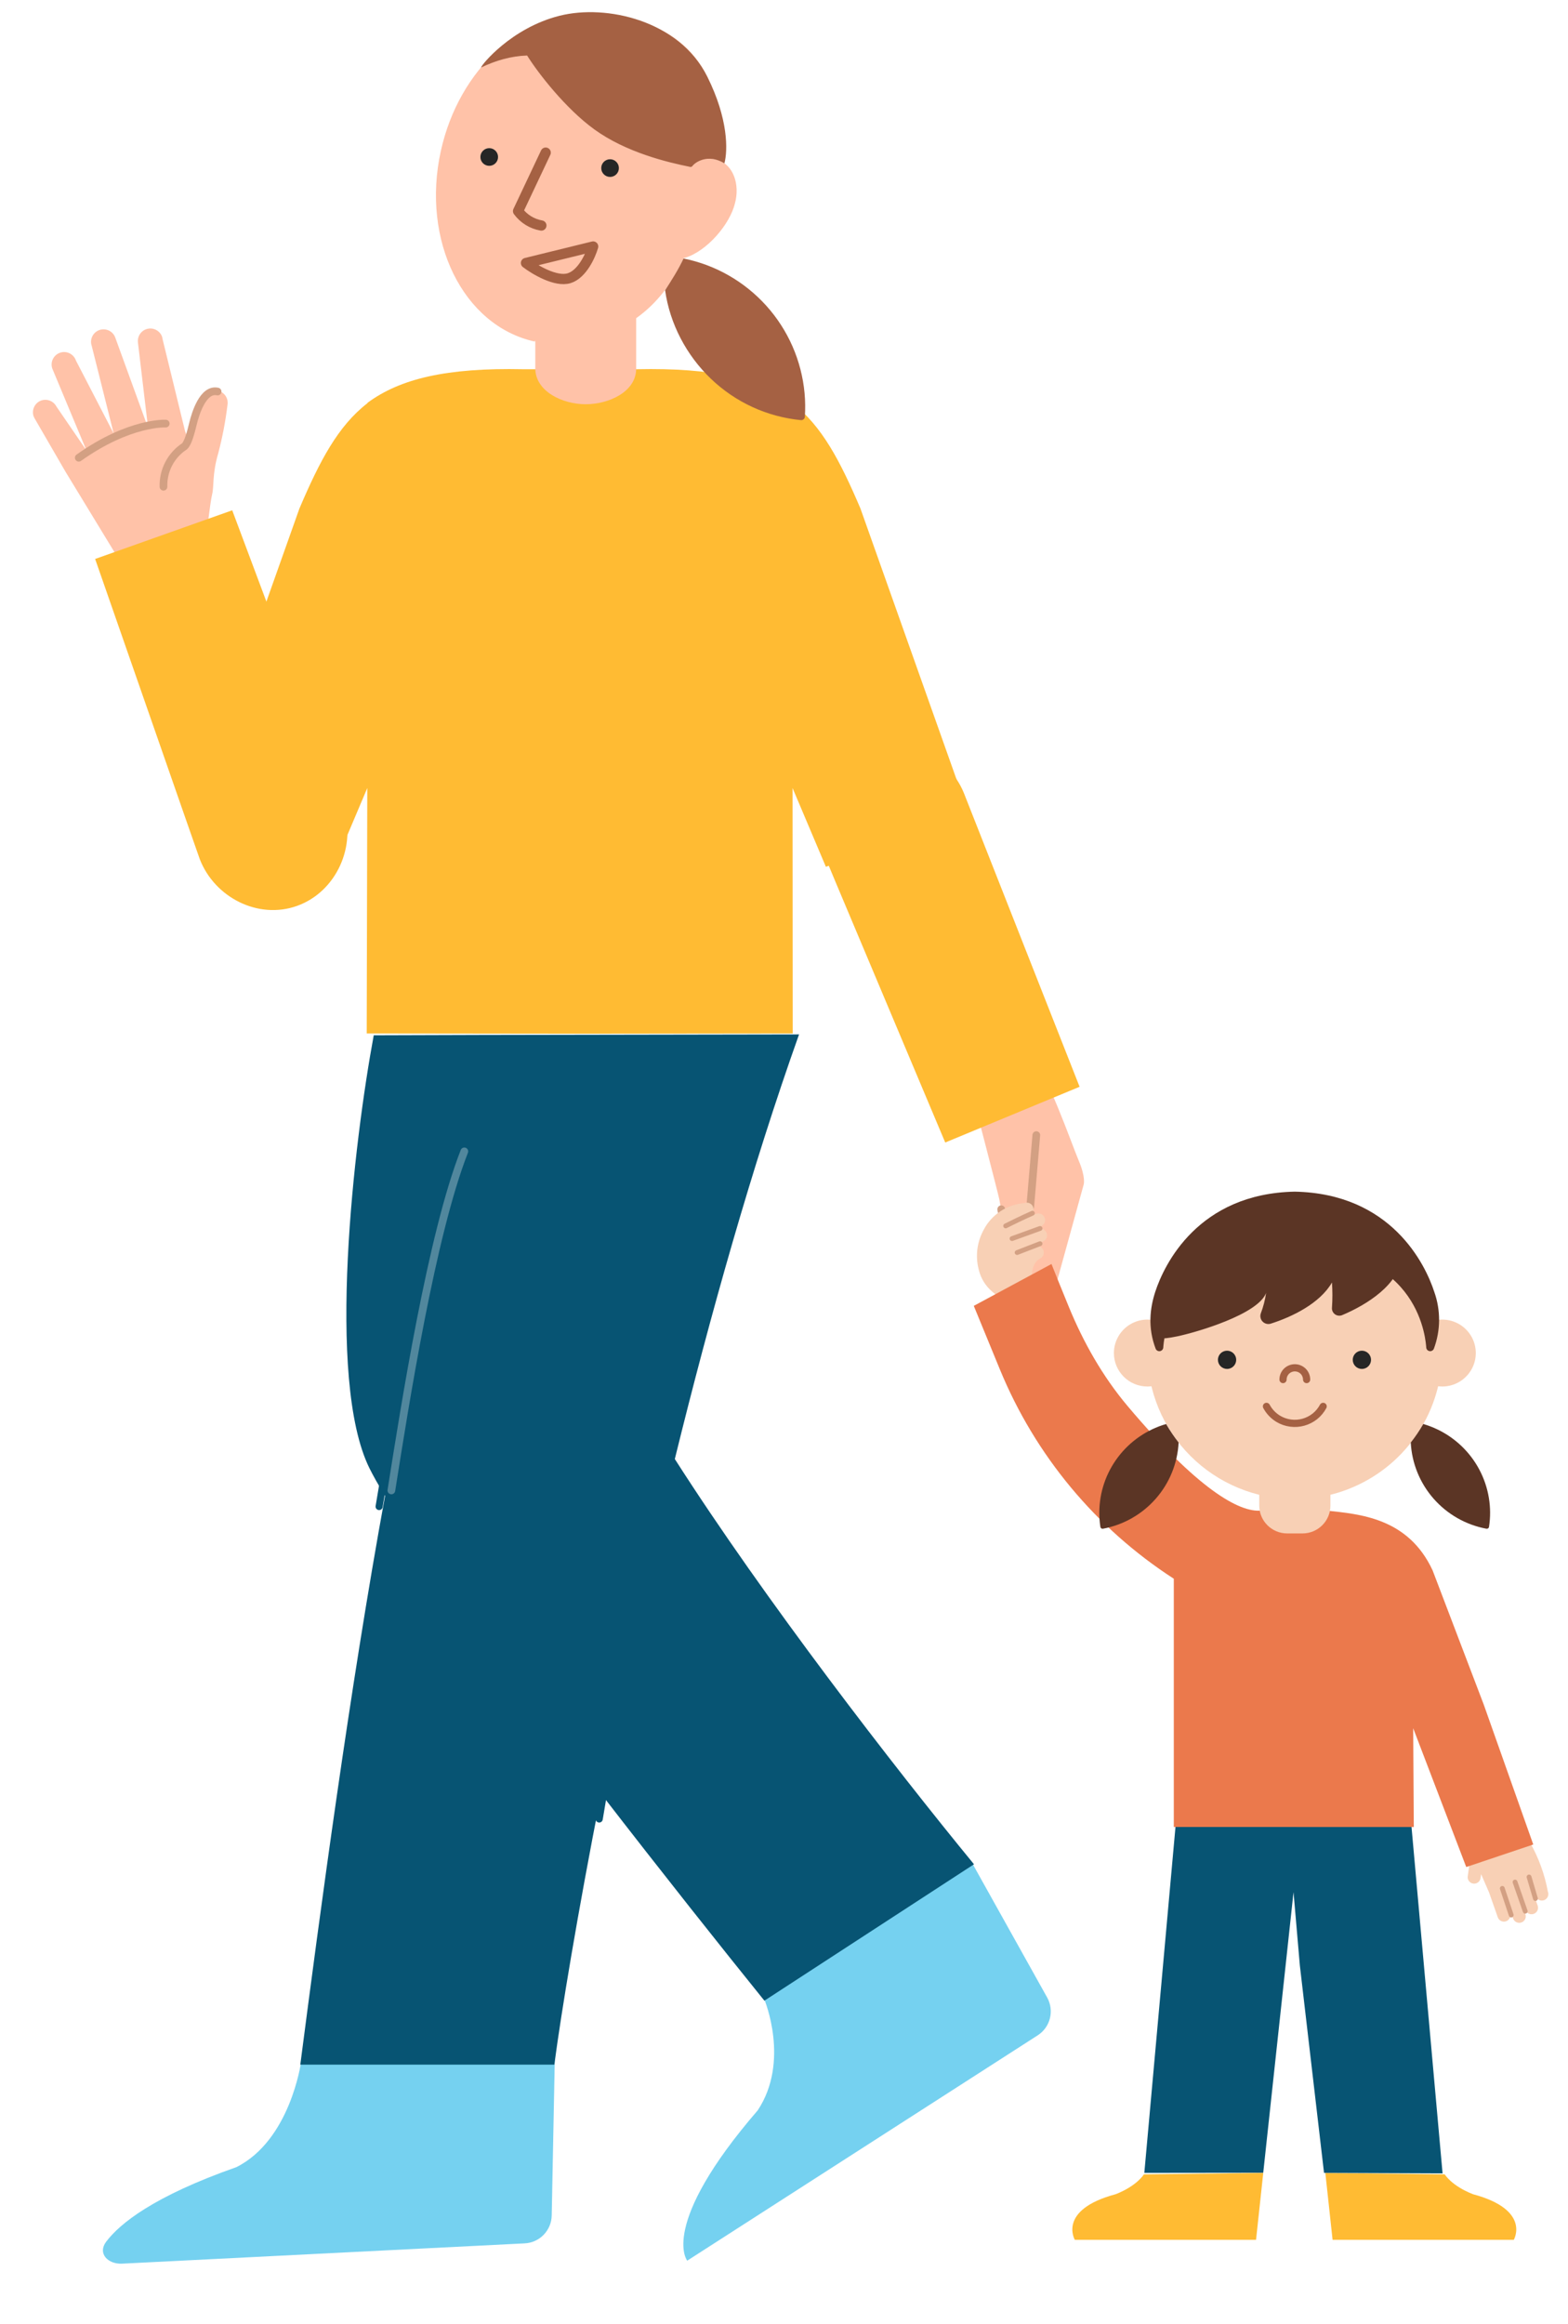
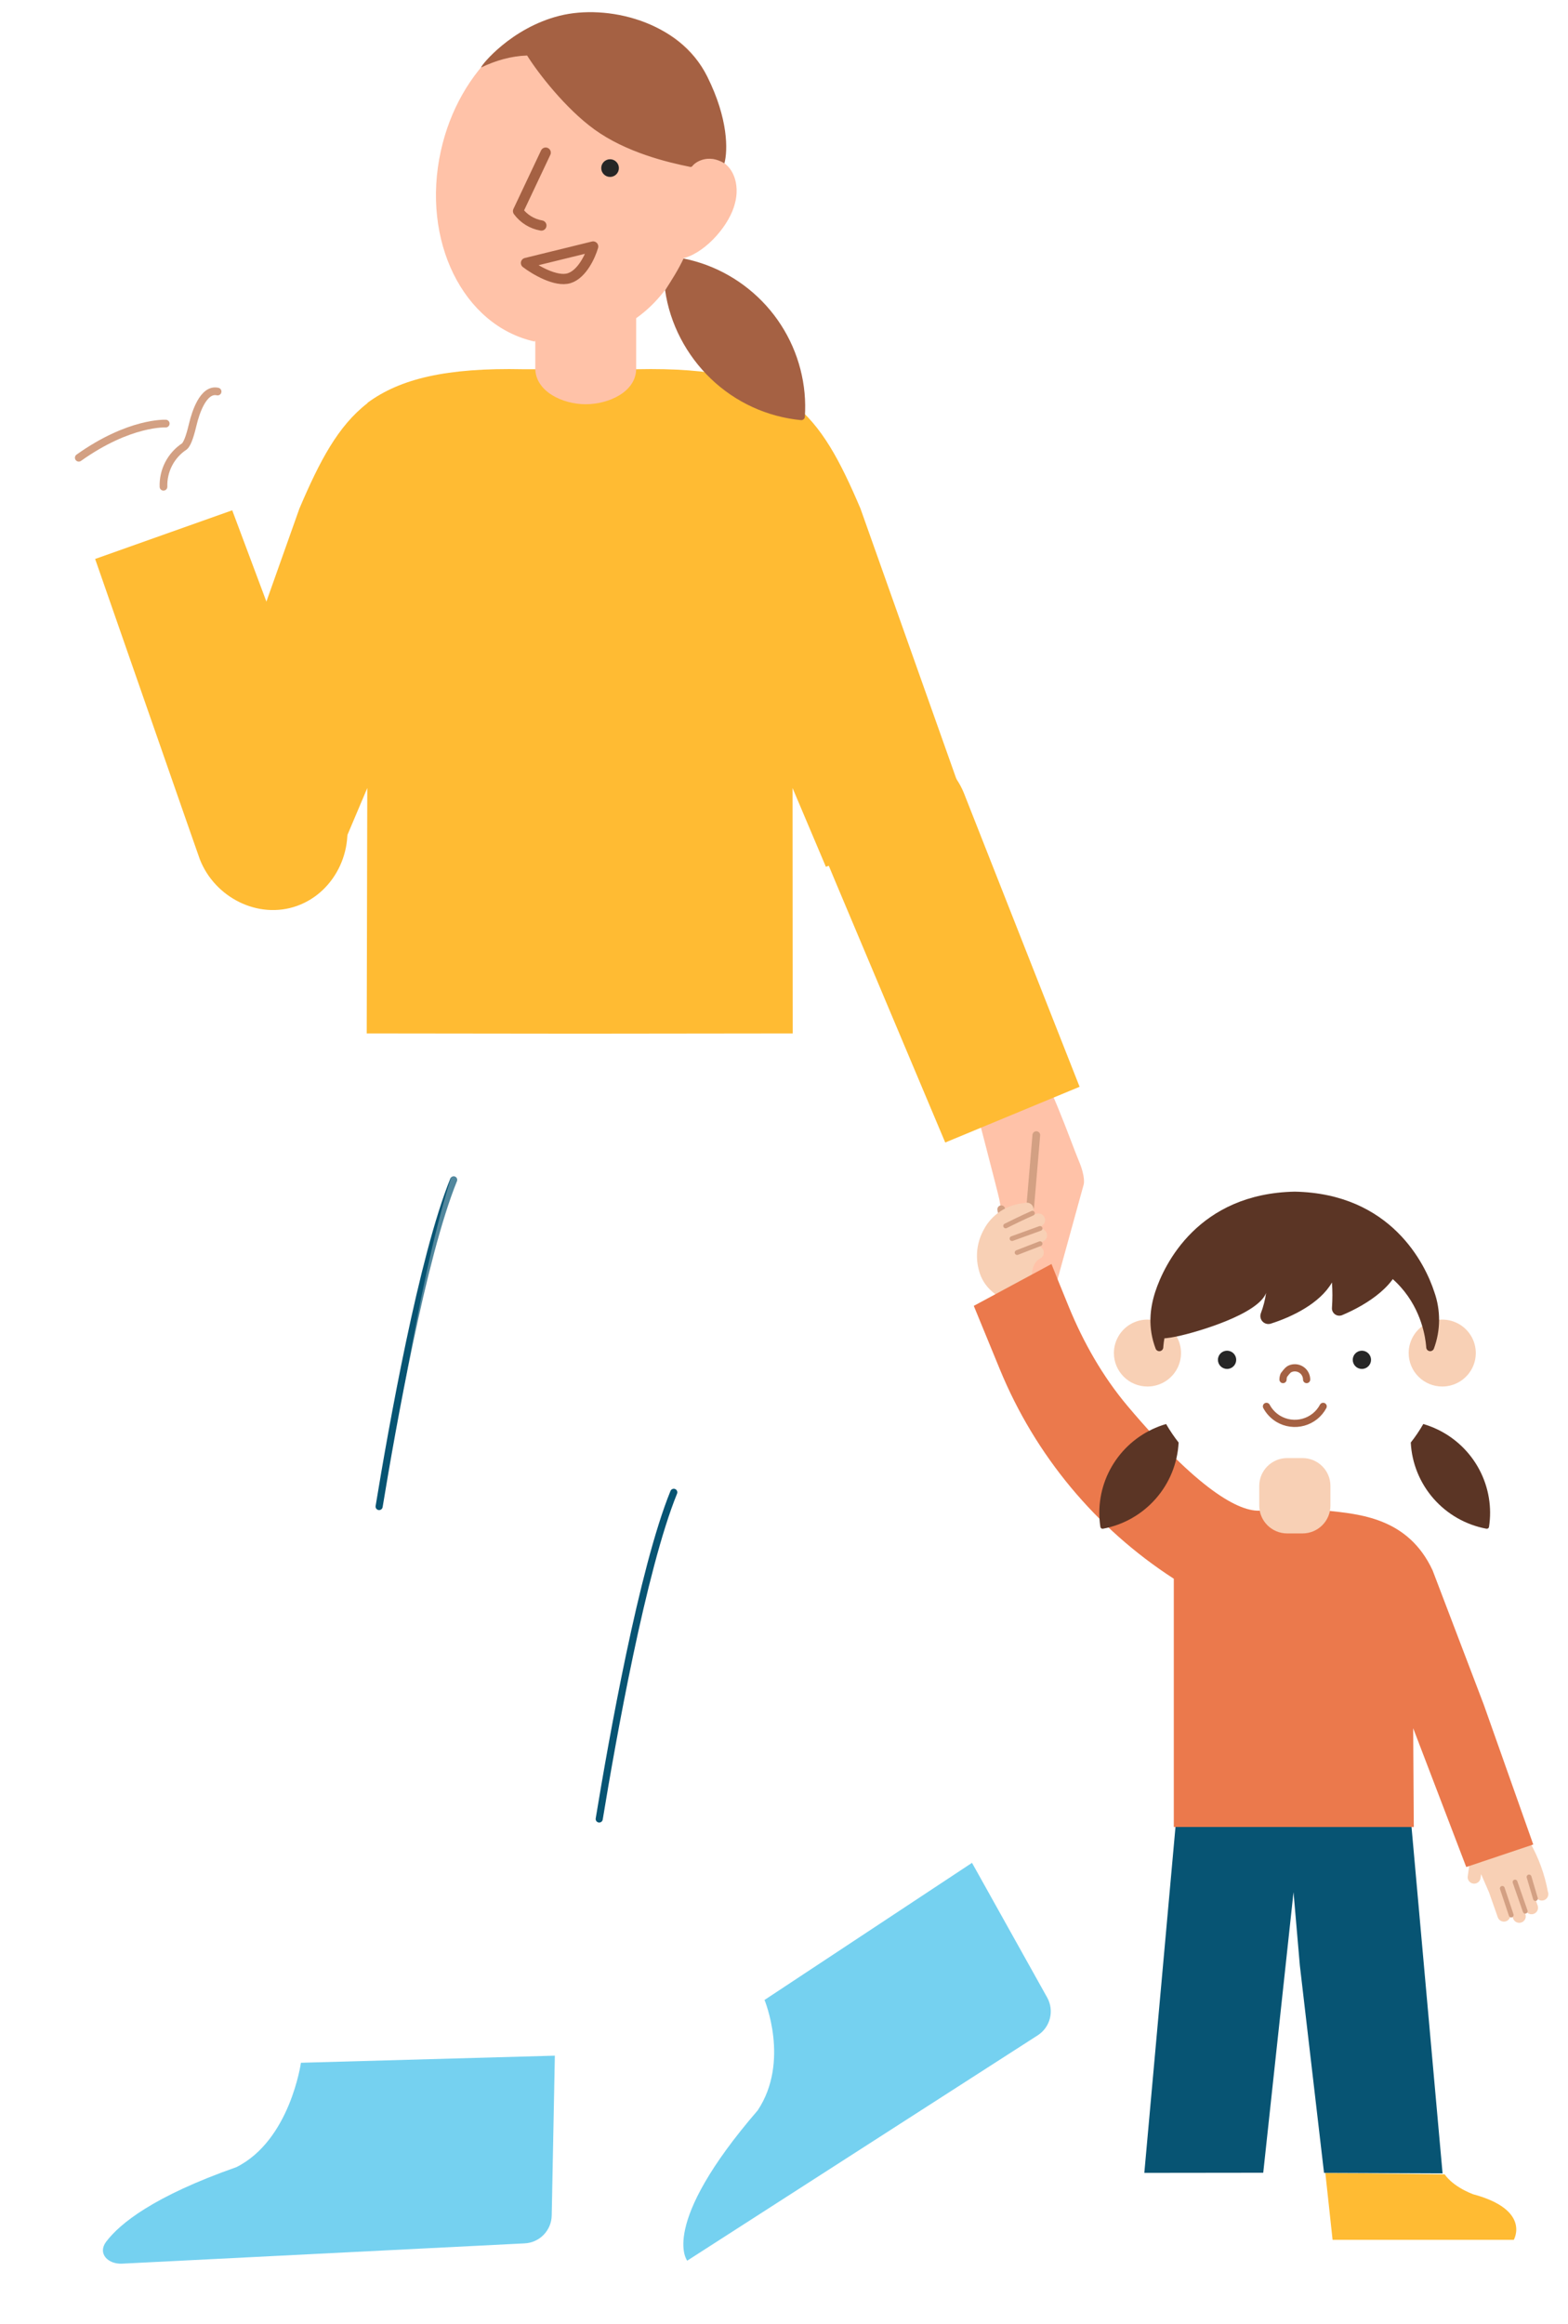
<svg xmlns="http://www.w3.org/2000/svg" width="79" height="117" viewBox="0 0 79 117" fill="none">
  <path d="M29.203 18.591C29.203 18.591 31.929 18.591 32.08 18.591C35.939 18.51 38.277 19.066 39.93 20.287V20.303C41.41 21.45 42.327 23.201 43.352 25.605L48.856 41.112L41.61 43.643L39.931 39.678L39.939 52.034L29.205 52.046" fill="#FFBB33" />
  <path d="M29.235 18.591C29.235 18.591 26.509 18.591 26.359 18.591C22.497 18.51 20.161 19.066 18.509 20.287V20.303C17.029 21.45 16.111 23.201 15.085 25.605L9.58 41.112L16.826 43.643L18.505 39.678L18.476 52.034L29.232 52.046" fill="#FFBB33" />
  <path d="M27.955 103.504L27.797 111.552C27.782 112.304 27.188 112.917 26.436 112.955L6.157 113.976C5.429 114.013 4.908 113.459 5.346 112.876C6.04 111.954 7.743 110.581 11.907 109.118C14.617 107.764 15.162 103.861 15.162 103.861L27.955 103.504Z" fill="#75D1F0" />
  <path d="M48.972 93.795L52.759 100.576C53.128 101.237 52.919 102.071 52.283 102.48L34.624 113.826C34.624 113.826 33.175 112.052 38.176 106.257C39.81 103.799 38.519 100.699 38.519 100.699L48.972 93.795Z" fill="#75D1F0" />
-   <path d="M24.324 52.111L40.258 52.084C37.886 58.744 35.778 66.235 33.999 73.463C38.521 80.536 45.047 88.967 49.072 93.867L38.512 100.736C36.368 98.081 33.343 94.274 30.284 90.317C29.077 96.461 28.268 101.391 27.929 103.956L15.13 103.956C16.119 96.344 17.616 85.069 19.4 75.32C19.07 74.78 18.804 74.31 18.612 73.922C16.413 69.466 17.834 57.494 18.83 52.128L24.324 52.111Z" fill="#075473" />
  <g filter="url(#filter0_d_6202_9443)">
    <path d="M30.19 90.154C30.846 86.163 32.372 77.571 33.946 73.706" stroke="#075473" stroke-width="0.358" stroke-linecap="round" />
  </g>
  <g filter="url(#filter1_d_6202_9443)">
    <path d="M19.817 74.422C20.473 70.43 21.999 61.839 23.573 57.973" stroke="#075473" stroke-width="0.358" stroke-linecap="round" />
  </g>
  <path d="M19.718 75.044C20.405 70.705 21.745 62.175 23.394 57.973" stroke="white" stroke-opacity="0.3" stroke-width="0.388" stroke-linecap="round" />
  <path d="M29.701 0.755C36.088 0.76 36.721 5.959 35.903 8.002C35.999 8.009 36.094 8.029 36.187 8.06C36.935 8.314 37.292 9.271 37.027 10.245C36.775 11.282 35.635 12.643 34.505 12.984C34.484 12.99 34.463 12.994 34.444 12.999C33.879 14.254 33.102 15.276 32.052 16.022V18.562C32.052 19.727 30.674 20.354 29.506 20.354C28.339 20.354 26.969 19.708 26.969 18.541V17.203C26.96 17.201 26.946 17.199 26.927 17.195C23.328 16.395 21.214 12.109 22.211 7.598C23.131 3.436 26.375 0.548 29.701 0.755ZM26.969 17.174C26.859 17.162 26.935 17.187 26.969 17.2V17.174Z" fill="#FFC2A8" />
  <path d="M24.236 3.399C24.236 3.294 25.748 1.404 28.198 0.792C30.559 0.202 34.219 1.028 35.636 3.862C36.699 5.987 36.671 7.58 36.498 8.223C35.658 7.719 35.023 8.173 34.888 8.357C34.876 8.373 34.861 8.386 34.843 8.394C34.825 8.403 34.806 8.407 34.786 8.406C33.605 8.169 31.542 7.672 29.945 6.516C28.502 5.473 27.111 3.683 26.557 2.795C25.734 2.824 24.979 3.046 24.236 3.399Z" fill="#A56143" />
  <path d="M40.536 19.792C40.572 20.189 40.577 20.588 40.551 20.985C40.55 21.01 40.543 21.033 40.532 21.055C40.521 21.077 40.506 21.096 40.487 21.112C40.469 21.128 40.447 21.139 40.424 21.147C40.401 21.154 40.376 21.157 40.352 21.154C38.65 20.989 37.053 20.255 35.818 19.072C34.583 17.889 33.748 16.306 33.51 14.613C33.845 14.099 34.179 13.572 34.437 13.016C36.047 13.336 37.51 14.176 38.609 15.395C39.708 16.615 40.384 18.157 40.536 19.792Z" fill="#A56143" />
-   <path d="M24.649 8.35C24.894 8.35 25.093 8.151 25.093 7.905C25.093 7.659 24.894 7.46 24.649 7.46C24.403 7.46 24.204 7.659 24.204 7.905C24.204 8.151 24.403 8.35 24.649 8.35Z" fill="#262626" />
  <path d="M30.737 8.908C30.982 8.908 31.181 8.709 31.181 8.463C31.181 8.218 30.982 8.019 30.737 8.019C30.491 8.019 30.292 8.218 30.292 8.463C30.292 8.709 30.491 8.908 30.737 8.908Z" fill="#262626" />
  <path d="M27.493 7.686L26.102 10.63C26.385 11.014 26.805 11.274 27.275 11.355" stroke="#A56143" stroke-width="0.517" stroke-linecap="round" stroke-linejoin="round" />
  <path d="M26.501 13.242L29.884 12.412C29.756 12.859 29.335 13.805 28.671 14.009C28.007 14.213 26.948 13.583 26.501 13.242Z" stroke="#A56143" stroke-width="0.517" stroke-linecap="round" stroke-linejoin="round" />
  <path d="M51.213 64.612L51.507 63.011L51.85 60.948C51.797 61.125 51.683 61.277 51.529 61.379C51.374 61.48 51.189 61.523 51.006 61.501C50.475 61.408 50.404 60.695 50.35 60.399C50.297 60.103 48.804 54.403 48.804 54.403C48.804 54.403 51.524 53.512 52.08 53.602C52.637 53.691 53.988 57.592 54.349 58.439C54.709 59.285 54.6 59.638 54.6 59.638L53.057 65.233C53.004 65.447 52.88 65.637 52.705 65.771C52.53 65.906 52.315 65.976 52.094 65.972C51.874 65.968 51.661 65.888 51.492 65.747C51.322 65.606 51.206 65.412 51.161 65.195C51.118 65 51.136 64.796 51.213 64.612Z" fill="#FFC2A8" />
  <path d="M52.212 57.153L51.907 60.754C51.907 60.754 51.739 61.623 51.095 61.51C50.45 61.397 50.445 60.886 50.445 60.886" stroke="#D3A083" stroke-width="0.388" stroke-miterlimit="10" stroke-linecap="round" />
-   <path d="M2.084 20.163C2.226 20.116 2.38 20.12 2.518 20.176C2.657 20.232 2.771 20.335 2.841 20.467L4.352 22.672C4.352 22.672 2.641 18.578 2.634 18.556C2.607 18.478 2.596 18.395 2.602 18.313C2.607 18.23 2.629 18.15 2.666 18.076C2.702 18.002 2.753 17.936 2.816 17.881C2.878 17.827 2.95 17.785 3.028 17.759C3.107 17.732 3.189 17.722 3.272 17.727C3.354 17.733 3.435 17.754 3.509 17.791C3.583 17.828 3.649 17.879 3.703 17.941C3.758 18.003 3.799 18.075 3.826 18.154L5.729 21.829L4.62 17.412C4.593 17.334 4.582 17.251 4.588 17.169C4.593 17.087 4.615 17.006 4.652 16.932C4.689 16.858 4.739 16.792 4.802 16.738C4.864 16.683 4.936 16.642 5.014 16.615C5.093 16.589 5.175 16.578 5.258 16.584C5.34 16.589 5.421 16.611 5.495 16.647C5.569 16.684 5.635 16.735 5.689 16.797C5.744 16.859 5.785 16.932 5.812 17.01L7.429 21.456L7.449 21.452L6.949 17.239C6.932 17.084 6.973 16.929 7.063 16.803C7.153 16.677 7.287 16.588 7.438 16.555C7.59 16.521 7.748 16.545 7.883 16.621C8.018 16.697 8.121 16.82 8.17 16.967C8.179 16.999 8.185 17.031 8.188 17.064L9.321 21.698L9.441 22.056C9.543 21.791 9.629 21.519 9.699 21.243C9.786 20.919 10.01 20.212 10.383 19.863C10.454 19.783 10.544 19.723 10.646 19.69L10.696 19.68C10.735 19.668 10.776 19.661 10.817 19.658L10.838 19.654C10.97 19.654 11.099 19.695 11.207 19.772C11.315 19.849 11.396 19.957 11.439 20.083C11.462 20.155 11.472 20.231 11.47 20.307C11.468 20.338 11.465 20.368 11.46 20.399C11.36 21.221 11.204 22.035 10.992 22.835C10.685 23.891 10.791 24.469 10.688 24.889C10.584 25.31 10.403 26.978 10.403 26.978C9.116 27.786 7.657 28.28 6.145 28.422L3.291 23.737L1.781 21.13C1.747 21.075 1.717 21.017 1.691 20.958C1.639 20.8 1.651 20.629 1.725 20.48C1.798 20.331 1.927 20.218 2.084 20.163Z" fill="#FFC2A8" />
  <path d="M8.237 24.508C8.224 24.107 8.315 23.71 8.499 23.354C8.684 22.999 8.957 22.696 9.292 22.476C9.473 22.315 9.614 21.785 9.728 21.312C9.842 20.84 10.232 19.549 10.963 19.715" stroke="#D3A083" stroke-width="0.388" stroke-miterlimit="10" stroke-linecap="round" />
  <path d="M8.35 21.328C8.35 21.328 6.528 21.228 3.969 23.048" stroke="#D3A083" stroke-width="0.388" stroke-miterlimit="10" stroke-linecap="round" />
  <path d="M48.558 39.917C47.756 37.966 45.425 36.938 43.475 37.741C41.555 38.532 40.677 40.832 41.41 42.764L42.152 44.539L47.623 57.526L54.393 54.72L48.558 39.917ZM4.793 28.144L9.431 41.45L10.068 43.267C10.819 45.191 13.01 46.312 14.965 45.613C16.951 44.903 17.993 42.578 17.281 40.593L11.7 25.694L4.793 28.144Z" fill="#FFBB33" />
  <path d="M74.814 93.034L74.801 93.12L74.124 93.222L73.947 94.482C73.938 94.566 73.961 94.65 74.013 94.717C74.065 94.784 74.141 94.828 74.225 94.84C74.308 94.852 74.394 94.831 74.462 94.782C74.531 94.732 74.577 94.658 74.592 94.575L74.622 94.365L75.023 95.286L75.465 96.546C75.496 96.625 75.556 96.689 75.634 96.725C75.712 96.761 75.8 96.765 75.88 96.737C75.961 96.709 76.027 96.65 76.065 96.574C76.103 96.498 76.111 96.41 76.085 96.329L75.651 95.094L75.706 95.073V95.095L76.237 96.607C76.268 96.686 76.329 96.75 76.406 96.786C76.484 96.822 76.572 96.826 76.652 96.797C76.733 96.769 76.799 96.711 76.837 96.635C76.876 96.559 76.882 96.471 76.857 96.39L76.338 94.88C76.335 94.871 76.331 94.862 76.326 94.854L76.385 94.832L76.847 96.149C76.86 96.192 76.881 96.231 76.909 96.266C76.938 96.3 76.972 96.328 77.012 96.348C77.052 96.368 77.095 96.38 77.139 96.383C77.184 96.386 77.228 96.38 77.27 96.366C77.312 96.351 77.351 96.328 77.384 96.298C77.416 96.268 77.443 96.232 77.461 96.192C77.48 96.151 77.49 96.108 77.49 96.063C77.491 96.019 77.483 95.975 77.467 95.934L77.002 94.609L77.06 94.587L77.367 95.46C77.379 95.503 77.4 95.542 77.429 95.576C77.457 95.61 77.492 95.638 77.532 95.659C77.572 95.679 77.615 95.691 77.659 95.694C77.704 95.697 77.748 95.691 77.79 95.677C77.832 95.662 77.871 95.639 77.903 95.609C77.936 95.579 77.963 95.543 77.981 95.502C77.999 95.462 78.009 95.418 78.01 95.374C78.011 95.33 78.003 95.286 77.986 95.245C77.827 94.384 77.527 93.555 77.098 92.791V92.779L74.815 93.121" fill="#F8D0B5" />
  <path d="M75.69 95.082L76.139 96.424M76.332 94.762L76.845 96.232M77.038 94.507L77.359 95.593" stroke="#D3A083" stroke-width="0.242" stroke-linecap="round" />
-   <path d="M63.646 109.409L63.283 112.776H54.152C54.152 112.776 53.266 111.265 56.216 110.478C57.301 110.048 57.631 109.481 57.631 109.481L63.646 109.409Z" fill="#FFBB33" />
  <path d="M66.774 109.409L67.139 112.776H76.269C76.269 112.776 77.154 111.265 74.206 110.478C73.12 110.048 72.79 109.481 72.79 109.481L66.774 109.409Z" fill="#FFBB33" />
  <path d="M59.229 91.932L57.654 109.406L63.645 109.399L65.171 95.272L65.49 98.964L66.708 109.406L72.68 109.43L71.111 91.932" fill="#075473" />
  <path d="M49.992 65.037C49.66 64.756 49.425 64.379 49.319 63.958L49.302 63.89C49.143 63.254 49.221 62.583 49.52 62L49.553 61.935C49.954 61.155 50.735 60.641 51.612 60.578C51.694 60.546 51.785 60.547 51.866 60.581C51.947 60.615 52.011 60.679 52.045 60.759C52.08 60.84 52.081 60.93 52.05 61.012C52.018 61.093 51.956 61.16 51.877 61.196L50.635 61.725L50.657 61.781L50.674 61.766L52.194 61.119C52.276 61.087 52.367 61.088 52.447 61.122C52.528 61.156 52.593 61.22 52.627 61.3C52.662 61.381 52.663 61.471 52.632 61.553C52.6 61.635 52.538 61.701 52.458 61.737L50.948 62.393C50.939 62.397 50.93 62.4 50.92 62.402L50.944 62.462L52.268 61.897C52.31 61.877 52.354 61.865 52.4 61.863C52.446 61.861 52.491 61.868 52.534 61.884C52.577 61.9 52.616 61.924 52.649 61.956C52.682 61.987 52.709 62.025 52.727 62.067C52.745 62.109 52.754 62.154 52.754 62.199C52.754 62.245 52.745 62.29 52.727 62.332C52.709 62.374 52.682 62.411 52.649 62.443C52.616 62.474 52.577 62.499 52.534 62.515L51.203 63.082L51.226 63.142L52.104 62.768C52.145 62.748 52.19 62.736 52.235 62.734C52.281 62.732 52.327 62.739 52.37 62.755C52.412 62.771 52.452 62.795 52.485 62.827C52.518 62.858 52.544 62.896 52.562 62.938C52.58 62.98 52.589 63.025 52.589 63.07C52.589 63.116 52.58 63.161 52.562 63.203C52.544 63.245 52.517 63.282 52.484 63.314C52.451 63.345 52.412 63.37 52.369 63.386C51.603 63.862 52.194 65.56 52.05 66.774L49.992 65.037Z" fill="#F8D0B5" />
  <path d="M65.332 91.992H71.231L71.2 87.017L73.873 94.006L77.25 92.872L74.755 85.826L72.18 79.073C70.944 76.406 68.484 76.238 66.816 76.057L66.567 76.033C66.28 76.009 65.597 75.994 65.336 75.988H65.038C64.775 75.988 64.093 76.009 63.807 76.033C63.723 76.033 63.641 76.048 63.558 76.057C62.438 76.179 60.317 74.95 56.82 70.806C55.554 69.306 54.58 67.584 53.836 65.767C53.452 64.828 53.103 63.968 52.976 63.643L49.062 65.751L50.376 68.949C52.154 73.274 55.211 76.952 59.139 79.49V91.989H65.336L65.332 91.992Z" fill="#EB794C" />
-   <path d="M65.236 75.483C66.704 75.483 68.14 75.048 69.361 74.235C70.581 73.422 71.533 72.266 72.095 70.914C72.656 69.562 72.803 68.074 72.517 66.639C72.23 65.203 71.523 63.885 70.485 62.85C69.447 61.815 68.124 61.111 66.683 60.825C65.243 60.539 63.75 60.686 62.394 61.246C61.037 61.806 59.877 62.754 59.062 63.971C58.245 65.187 57.81 66.618 57.81 68.081C57.81 69.053 58.002 70.016 58.375 70.914C58.748 71.812 59.295 72.628 59.985 73.315C60.674 74.002 61.493 74.547 62.394 74.919C63.295 75.291 64.261 75.483 65.236 75.483Z" fill="#F8D0B5" />
  <path d="M57.811 69.812C58.145 69.812 58.472 69.714 58.751 69.528C59.029 69.344 59.246 69.08 59.374 68.772C59.502 68.464 59.536 68.125 59.471 67.798C59.405 67.471 59.244 67.171 59.008 66.935C58.771 66.699 58.47 66.539 58.142 66.474C57.813 66.409 57.473 66.442 57.164 66.57C56.855 66.698 56.591 66.914 56.406 67.191C56.22 67.469 56.121 67.795 56.121 68.128C56.121 68.575 56.299 69.003 56.616 69.319C56.933 69.635 57.363 69.812 57.811 69.812Z" fill="#F8D0B5" />
  <path d="M72.662 69.812C72.997 69.812 73.324 69.714 73.602 69.528C73.88 69.344 74.097 69.08 74.226 68.772C74.354 68.464 74.387 68.125 74.322 67.798C74.257 67.471 74.096 67.171 73.859 66.935C73.623 66.699 73.321 66.539 72.993 66.474C72.665 66.409 72.325 66.442 72.016 66.57C71.707 66.698 71.443 66.914 71.257 67.191C71.071 67.469 70.972 67.795 70.973 68.128C70.973 68.575 71.151 69.003 71.468 69.318C71.785 69.634 72.214 69.812 72.662 69.812Z" fill="#F8D0B5" />
  <path d="M61.821 68.927C61.912 68.927 62.001 68.9 62.077 68.85C62.153 68.799 62.212 68.728 62.247 68.644C62.282 68.56 62.292 68.468 62.274 68.379C62.256 68.29 62.212 68.208 62.148 68.144C62.083 68.079 62.001 68.036 61.912 68.018C61.822 68 61.73 68.01 61.646 68.044C61.562 68.079 61.49 68.138 61.439 68.214C61.389 68.29 61.362 68.379 61.362 68.469C61.363 68.59 61.411 68.707 61.497 68.792C61.583 68.878 61.7 68.926 61.821 68.927Z" fill="#262626" />
  <path d="M68.614 68.927C68.705 68.927 68.794 68.9 68.87 68.85C68.946 68.799 69.005 68.728 69.04 68.644C69.075 68.56 69.085 68.468 69.067 68.379C69.049 68.29 69.005 68.208 68.941 68.144C68.876 68.079 68.794 68.036 68.705 68.018C68.615 68 68.523 68.01 68.439 68.044C68.355 68.079 68.283 68.138 68.232 68.214C68.182 68.29 68.155 68.379 68.155 68.469C68.155 68.591 68.204 68.707 68.29 68.793C68.376 68.878 68.492 68.927 68.614 68.927Z" fill="#262626" />
-   <path d="M64.642 69.462C64.642 69.384 64.657 69.307 64.687 69.236C64.717 69.164 64.76 69.098 64.816 69.043C64.871 68.988 64.936 68.945 65.009 68.915C65.081 68.885 65.158 68.87 65.236 68.87C65.314 68.87 65.392 68.885 65.464 68.915C65.536 68.945 65.601 68.988 65.657 69.043C65.712 69.098 65.756 69.164 65.785 69.236C65.815 69.307 65.831 69.384 65.831 69.462" stroke="#A56143" stroke-width="0.363" stroke-linecap="round" stroke-linejoin="round" />
+   <path d="M64.642 69.462C64.642 69.384 64.657 69.307 64.687 69.236C64.871 68.988 64.936 68.945 65.009 68.915C65.081 68.885 65.158 68.87 65.236 68.87C65.314 68.87 65.392 68.885 65.464 68.915C65.536 68.945 65.601 68.988 65.657 69.043C65.712 69.098 65.756 69.164 65.785 69.236C65.815 69.307 65.831 69.384 65.831 69.462" stroke="#A56143" stroke-width="0.363" stroke-linecap="round" stroke-linejoin="round" />
  <path d="M66.664 70.812C66.561 71.005 66.42 71.176 66.249 71.313C66.077 71.45 65.88 71.551 65.668 71.609C65.457 71.668 65.235 71.683 65.017 71.653C64.8 71.624 64.591 71.551 64.402 71.438C64.151 71.286 63.946 71.07 63.808 70.812" stroke="#A56143" stroke-width="0.363" stroke-linecap="round" stroke-linejoin="round" />
  <path d="M67.031 75.806V74.818C67.031 74.043 66.401 73.415 65.623 73.415H64.852C64.075 73.415 63.444 74.043 63.444 74.818V75.806C63.444 76.581 64.075 77.209 64.852 77.209H65.623C66.401 77.209 67.031 76.581 67.031 75.806Z" fill="#F8D0B5" />
  <path d="M63.789 65.103C63.373 66.184 60.286 67.081 59.316 67.285C58.346 67.49 58.346 67.328 58.346 67.328C58.346 67.328 58.574 64.206 59.802 62.821C60.831 61.66 61.776 61.278 63.281 60.901C65.464 60.348 67.15 60.38 68.995 61.666C69.725 62.176 70.489 63.157 70.604 63.299V63.307C70.501 64.668 68.863 65.698 67.618 66.219C67.559 66.243 67.495 66.251 67.431 66.243C67.368 66.236 67.307 66.211 67.256 66.173C67.205 66.135 67.164 66.085 67.138 66.026C67.112 65.968 67.102 65.904 67.108 65.841C67.138 65.419 67.138 64.996 67.108 64.574C66.497 65.632 65.097 66.306 64.027 66.646C63.955 66.669 63.878 66.671 63.805 66.653C63.731 66.634 63.665 66.596 63.612 66.541C63.56 66.487 63.524 66.419 63.509 66.345C63.493 66.271 63.499 66.194 63.525 66.124C63.65 65.794 63.739 65.452 63.789 65.103Z" fill="#5B3525" />
  <path d="M55.386 76.151C55.385 76.395 55.403 76.639 55.44 76.88C55.443 76.895 55.449 76.909 55.456 76.922C55.464 76.935 55.474 76.945 55.487 76.954C55.499 76.962 55.513 76.969 55.527 76.972C55.542 76.975 55.557 76.975 55.572 76.972C56.603 76.78 57.54 76.247 58.231 75.46C58.922 74.673 59.328 73.677 59.382 72.633C59.15 72.337 58.939 72.025 58.751 71.7C57.784 71.981 56.933 72.567 56.327 73.369C55.72 74.171 55.39 75.147 55.386 76.151Z" fill="#5B3525" />
  <path d="M75.075 76.151C75.076 76.395 75.057 76.639 75.02 76.88C75.017 76.895 75.012 76.909 75.005 76.922C74.997 76.934 74.986 76.945 74.974 76.954C74.962 76.962 74.947 76.968 74.933 76.972C74.918 76.974 74.903 76.974 74.888 76.972C73.857 76.78 72.92 76.247 72.229 75.46C71.537 74.673 71.132 73.677 71.078 72.633C71.311 72.338 71.522 72.026 71.709 71.7C72.676 71.982 73.526 72.567 74.133 73.369C74.74 74.171 75.07 75.147 75.075 76.151Z" fill="#5B3525" />
  <path d="M65.242 60C60.368 60.093 58.654 63.666 58.205 65.043C57.94 65.86 57.816 66.839 58.227 67.915C58.245 67.955 58.274 67.987 58.312 68.008C58.349 68.029 58.393 68.038 58.436 68.032C58.478 68.027 58.518 68.007 58.549 67.977C58.58 67.947 58.6 67.908 58.607 67.866C58.628 67.62 58.847 62.819 65.242 62.884H65.225C71.619 62.819 71.838 67.62 71.859 67.866C71.866 67.908 71.886 67.947 71.917 67.977C71.948 68.006 71.988 68.025 72.031 68.031C72.073 68.037 72.117 68.028 72.154 68.007C72.192 67.987 72.222 67.954 72.24 67.915C72.586 66.99 72.593 65.973 72.261 65.043C71.812 63.662 70.098 60.093 65.225 60" fill="#5B3525" />
  <path d="M50.668 61.725C51.053 61.534 51.438 61.342 52.015 61.086M50.989 62.364L52.4 61.853M51.245 63.067L52.4 62.62" stroke="#D3A083" stroke-width="0.242" stroke-linecap="round" />
  <defs>
    <filter id="filter0_d_6202_9443" x="29.294" y="73.527" width="5.548" height="18.956" filterUnits="userSpaceOnUse" color-interpolation-filters="sRGB">
      <feFlood flood-opacity="0" result="BackgroundImageFix" />
      <feColorMatrix in="SourceAlpha" type="matrix" values="0 0 0 0 0 0 0 0 0 0 0 0 0 0 0 0 0 0 127 0" result="hardAlpha" />
      <feOffset dy="1.433" />
      <feGaussianBlur stdDeviation="0.358" />
      <feComposite in2="hardAlpha" operator="out" />
      <feColorMatrix type="matrix" values="0 0 0 0 0 0 0 0 0 0 0 0 0 0 0 0 0 0 0.15 0" />
      <feBlend mode="normal" in2="BackgroundImageFix" result="effect1_dropShadow_6202_9443" />
      <feBlend mode="normal" in="SourceGraphic" in2="effect1_dropShadow_6202_9443" result="shape" />
    </filter>
    <filter id="filter1_d_6202_9443" x="18.205" y="57.794" width="5.548" height="18.956" filterUnits="userSpaceOnUse" color-interpolation-filters="sRGB">
      <feFlood flood-opacity="0" result="BackgroundImageFix" />
      <feColorMatrix in="SourceAlpha" type="matrix" values="0 0 0 0 0 0 0 0 0 0 0 0 0 0 0 0 0 0 127 0" result="hardAlpha" />
      <feOffset dx="-0.716" dy="1.433" />
      <feGaussianBlur stdDeviation="0.358" />
      <feComposite in2="hardAlpha" operator="out" />
      <feColorMatrix type="matrix" values="0 0 0 0 0 0 0 0 0 0 0 0 0 0 0 0 0 0 0.15 0" />
      <feBlend mode="normal" in2="BackgroundImageFix" result="effect1_dropShadow_6202_9443" />
      <feBlend mode="normal" in="SourceGraphic" in2="effect1_dropShadow_6202_9443" result="shape" />
    </filter>
  </defs>
</svg>